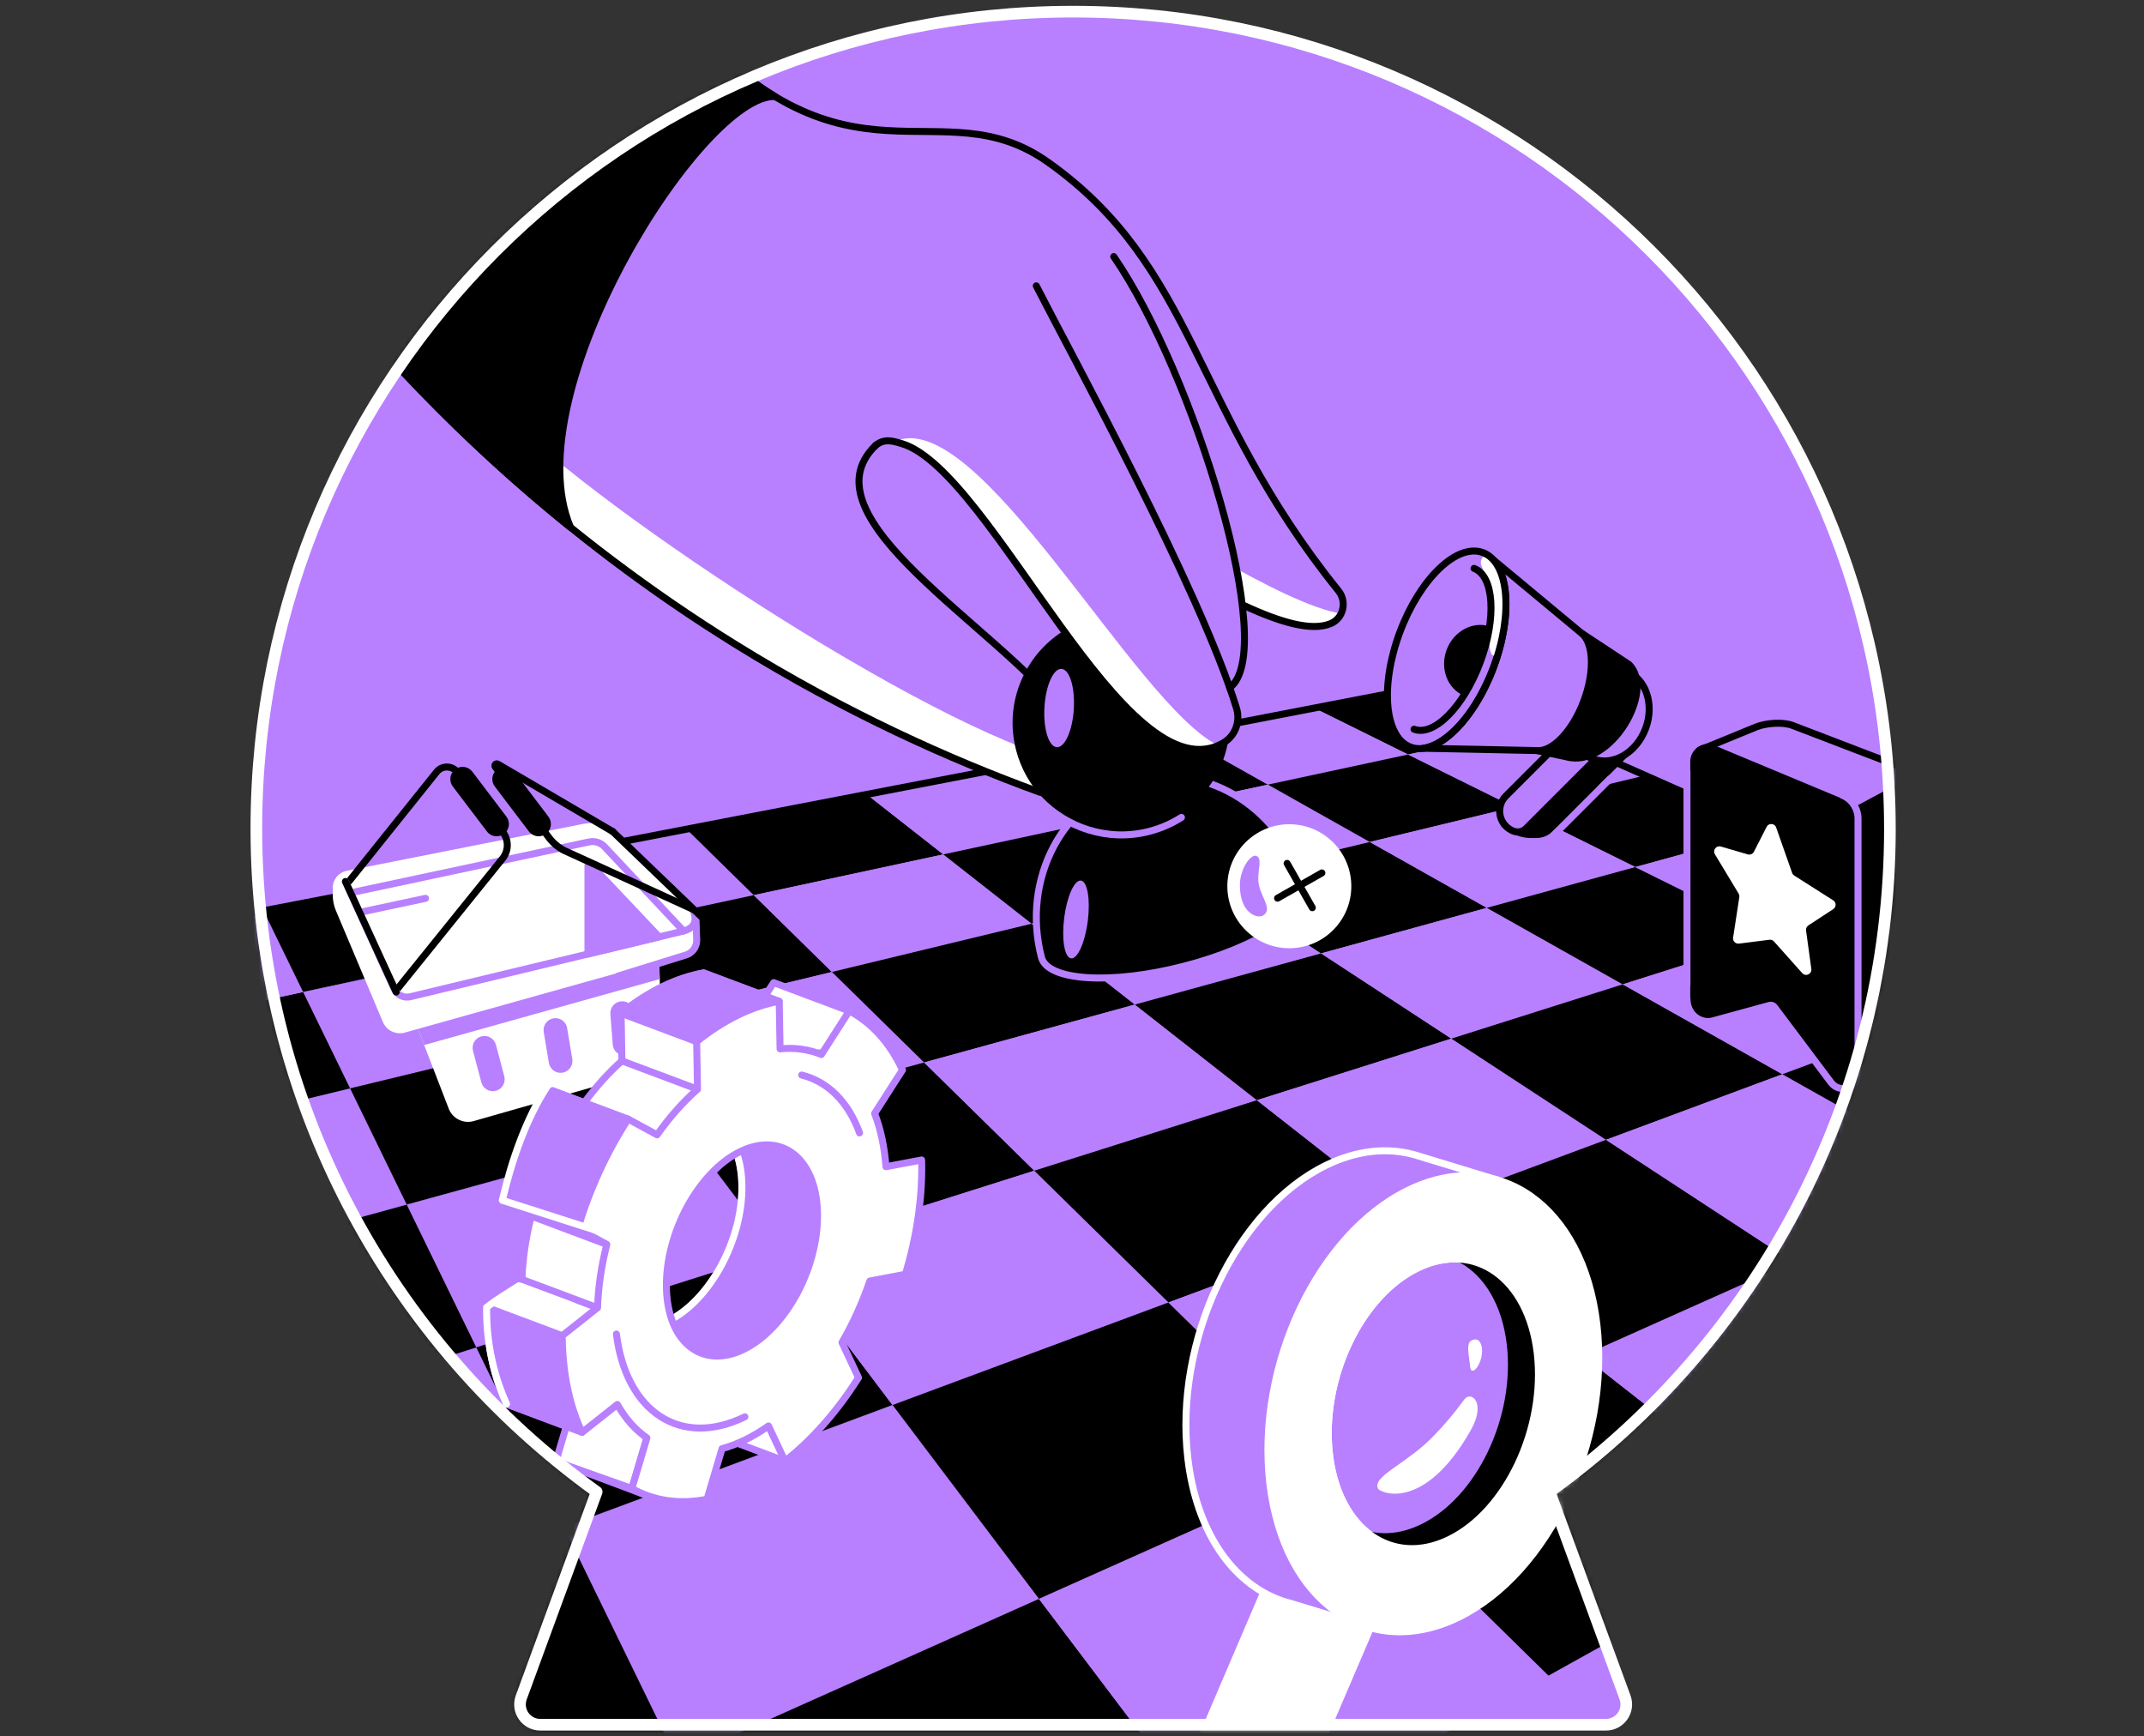
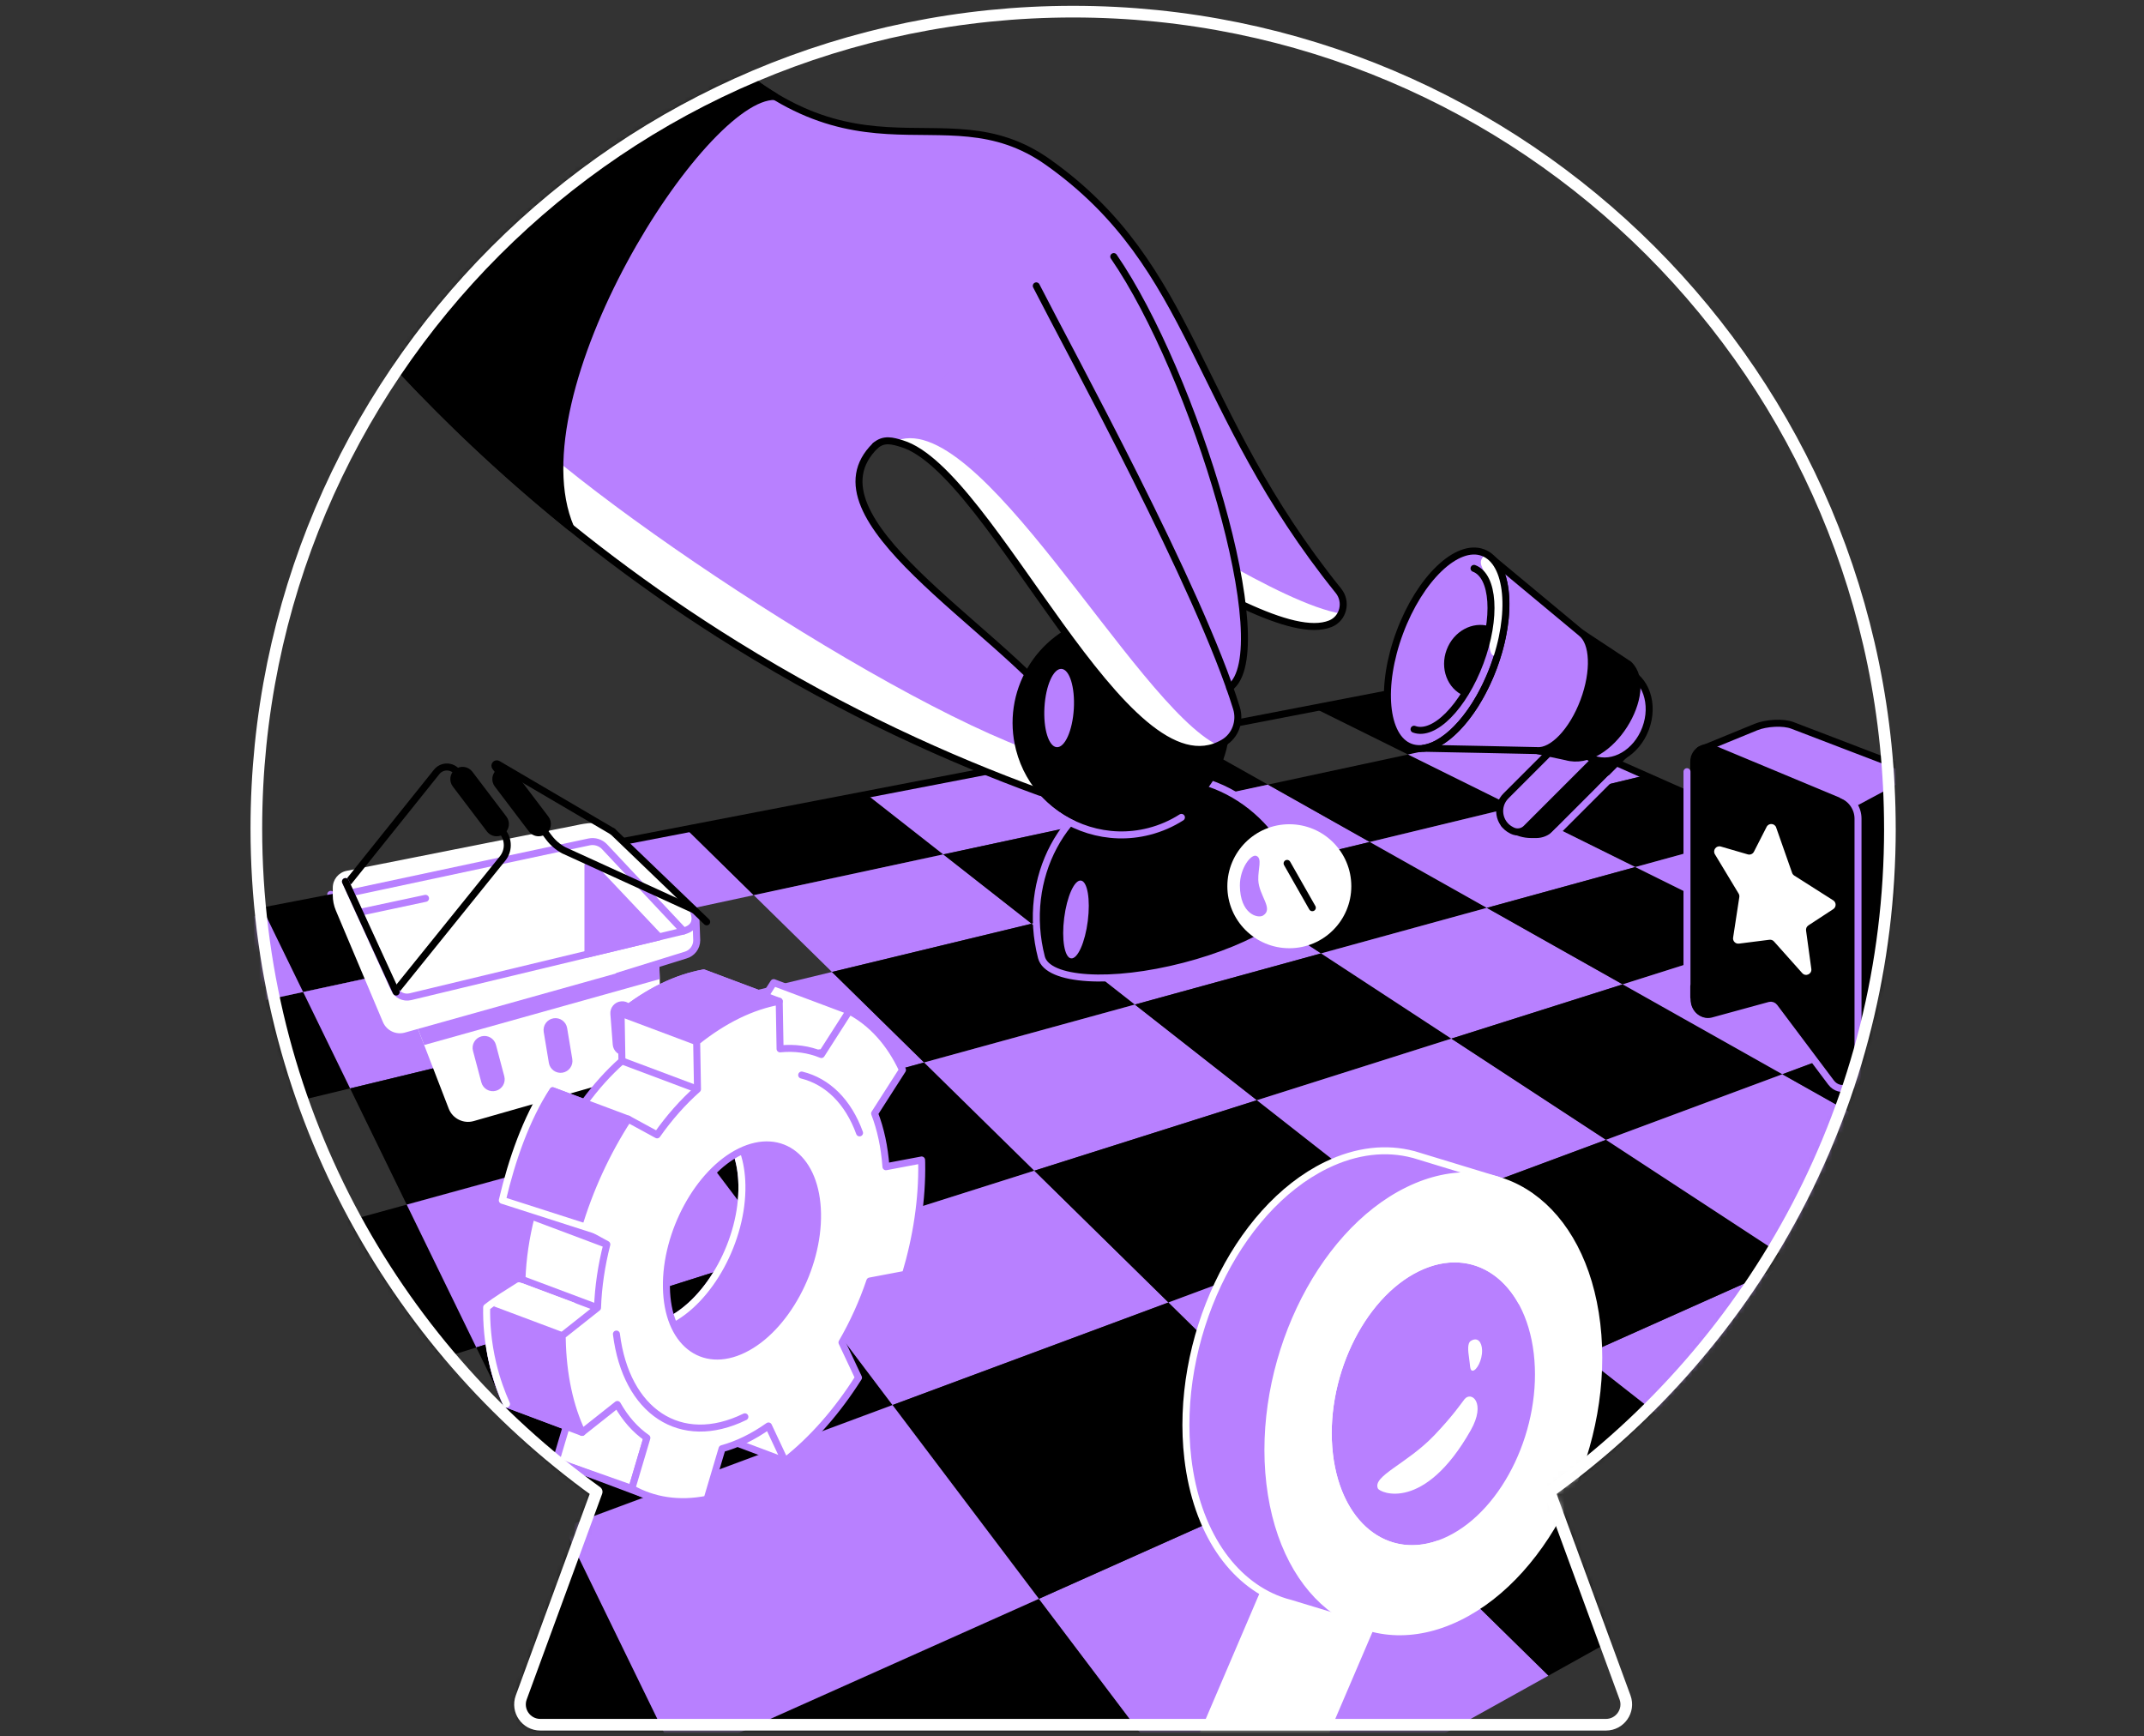
<svg xmlns="http://www.w3.org/2000/svg" width="368" height="298" viewBox="0 0 368 298" fill="none">
  <rect x="0" y="0" width="368" height="298" fill="#333333" stroke="none" />
-   <path d="M324.385 142.198C324.385 64.771 261.618 2 184.191 2C106.764 2 44 64.771 44 142.198C44 189.093 67.051 230.579 102.414 256.028L89.468 291.313C88.63 293.588 90.317 296 92.739 296H275.646C278.072 296 279.755 293.588 278.924 291.313L265.978 256.028C301.341 230.579 324.389 189.093 324.389 142.198" fill="#B880FF" />
  <path d="M324.385 142.198C324.385 64.771 261.618 2 184.191 2C106.764 2 44 64.771 44 142.198C44 189.093 67.051 230.579 102.414 256.028L89.468 291.313C88.63 293.588 90.317 296 92.739 296H275.646C278.072 296 279.755 293.588 278.924 291.313L265.978 256.028C301.341 230.579 324.389 189.093 324.389 142.198" stroke="white" stroke-width="1.2" stroke-linecap="round" stroke-linejoin="round" />
  <mask id="mask0_8529_18052" style="mask-type:alpha" maskUnits="userSpaceOnUse" x="43" y="1" width="282" height="296">
    <path d="M324.385 142.198C324.385 64.771 261.618 2 184.191 2C106.764 2 44 64.771 44 142.198C44 189.093 67.051 230.579 102.414 256.028L89.468 291.313C88.63 293.588 90.317 296 92.739 296H275.646C278.072 296 279.755 293.588 278.924 291.313L265.978 256.028C301.341 230.579 324.389 189.093 324.389 142.198" fill="#D9D9D9" />
    <path d="M324.385 142.198C324.385 64.771 261.618 2 184.191 2C106.764 2 44 64.771 44 142.198C44 189.093 67.051 230.579 102.414 256.028L89.468 291.313C88.63 293.588 90.317 296 92.739 296H275.646C278.072 296 279.755 293.588 278.924 291.313L265.978 256.028C301.341 230.579 324.389 189.093 324.389 142.198" stroke="white" stroke-width="1.2" stroke-linecap="round" stroke-linejoin="round" />
  </mask>
  <g mask="url(#mask0_8529_18052)">
    <path d="M56.767 153.488L66.14 173.196" stroke="#B880FF" stroke-width="1.2" stroke-linecap="round" stroke-linejoin="round" />
    <path d="M178.319 274.388L88.718 314.441L62.19 274.956L153.193 241.133L178.319 274.388Z" fill="black" />
    <path d="M133.373 214.898L69.113 235.25L50.44 212.058L117.343 193.68L133.373 214.898Z" fill="black" />
    <path d="M104.103 176.154L40.838 191.444L37.221 173.434L92.991 161.445L104.103 176.154Z" fill="black" />
    <path d="M92.991 161.447L37.221 173.435L40.789 157.167L83.527 148.922L92.991 161.447Z" fill="#B880FF" />
    <path d="M92.991 161.447L52.031 170.252L45.234 156.308L83.527 148.922L92.991 161.447Z" fill="black" />
    <path d="M129.374 153.627L92.991 161.447L83.527 148.922L117.841 142.301L129.374 153.627Z" fill="#B880FF" />
    <path d="M161.907 146.635L129.374 153.628L117.841 142.302L148.765 136.336L161.907 146.635Z" fill="black" />
    <path d="M191.166 140.346L161.907 146.634L148.765 136.335L176.78 130.934L191.166 140.346Z" fill="#B880FF" />
    <path d="M217.629 134.656L191.166 140.345L176.78 130.933L202.275 126.012L217.629 134.656Z" fill="black" />
    <path d="M263.619 124.769L241.675 129.488L225.579 121.516L246.961 117.391L263.619 124.769Z" fill="black" />
-     <path d="M241.675 129.487L217.628 134.654L202.275 126.01L225.579 121.516L241.675 129.487Z" fill="#B880FF" />
-     <path d="M142.796 166.805L104.103 176.154L92.991 161.446L129.374 153.625L142.796 166.805Z" fill="black" />
    <path d="M177.075 158.523L142.796 166.806L129.374 153.626L161.907 146.633L177.075 158.523Z" fill="#B880FF" />
    <path d="M207.659 151.13L177.075 158.523L161.907 146.632L191.167 140.344L207.659 151.13Z" fill="black" />
    <path d="M235.11 144.499L207.659 151.132L191.167 140.345L217.629 134.656L235.11 144.499Z" fill="#B880FF" />
    <path d="M259.893 138.508L235.11 144.498L217.628 134.655L241.675 129.488L259.893 138.508Z" fill="black" />
    <path d="M104.103 176.154L60.093 186.793L52.031 170.251L92.991 161.445L104.103 176.154Z" fill="#B880FF" />
    <path d="M282.37 133.074L259.893 138.507L241.676 129.488L263.619 124.77L282.37 133.074Z" fill="#B880FF" />
    <path d="M117.343 193.68L69.81 206.737L60.093 186.795L104.103 176.156L117.343 193.68Z" fill="black" />
    <path d="M158.616 182.341L117.343 193.681L104.104 176.157L142.796 166.809L158.616 182.341Z" fill="#B880FF" />
    <path d="M194.788 172.401L158.616 182.339L142.796 166.807L177.075 158.523L194.788 172.401Z" fill="black" />
    <path d="M226.749 163.619L194.787 172.4L177.075 158.522L207.659 151.129L226.749 163.619Z" fill="#B880FF" />
    <path d="M255.199 155.805L226.75 163.622L207.659 151.132L235.11 144.5L255.199 155.805Z" fill="black" />
    <path d="M303.64 142.497L280.683 148.803L259.893 138.508L282.37 133.074L303.64 142.497Z" fill="black" />
    <path d="M280.683 148.803L255.199 155.803L235.11 144.499L259.893 138.508L280.683 148.803Z" fill="#B880FF" />
    <path d="M177.531 200.915L133.373 214.898L117.343 193.68L158.616 182.34L177.531 200.915Z" fill="black" />
    <path d="M215.732 188.818L177.531 200.915L158.616 182.34L194.788 172.402L215.732 188.818Z" fill="#B880FF" />
    <path d="M249.111 178.249L215.732 188.818L194.788 172.402L226.75 163.621L249.111 178.249Z" fill="black" />
    <path d="M278.521 168.936L249.11 178.25L226.75 163.622L255.199 155.805L278.521 168.936Z" fill="#B880FF" />
    <path d="M304.632 160.667L278.521 168.936L255.199 155.805L280.683 148.805L304.632 160.667Z" fill="black" />
    <path d="M133.373 214.898L81.753 231.247L69.81 206.737L117.343 193.68L133.373 214.898Z" fill="#B880FF" />
    <path d="M327.971 153.272L304.632 160.665L280.684 148.802L303.64 142.496L327.971 153.272Z" fill="#B880FF" />
    <path d="M153.193 241.133L96.787 262.098L81.753 231.248L133.373 214.898L153.193 241.133Z" fill="black" />
    <path d="M200.557 223.527L153.192 241.131L133.373 214.897L177.53 200.914L200.557 223.527Z" fill="#B880FF" />
    <path d="M240.894 208.534L200.558 223.527L177.531 200.913L215.732 188.816L240.894 208.534Z" fill="black" />
    <path d="M275.657 195.616L240.894 208.537L215.732 188.819L249.111 178.25L275.657 195.616Z" fill="#B880FF" />
    <path d="M305.926 184.361L275.657 195.613L249.11 178.247L278.521 168.934L305.926 184.361Z" fill="black" />
    <path d="M356.074 165.725L332.521 174.477L304.632 160.666L327.971 153.273L356.074 165.725Z" fill="black" />
    <path d="M332.521 174.475L305.926 184.36L278.521 168.933L304.632 160.664L332.521 174.475Z" fill="#B880FF" />
    <path d="M211.214 317.924L142.596 356.094L116.292 302.114L178.319 274.387L211.214 317.924Z" fill="black" />
    <path d="M265.782 287.572L211.214 317.925L178.319 274.388L229.196 251.648L265.782 287.572Z" fill="#B880FF" />
    <path d="M310.213 262.859L265.782 287.572L229.196 251.649L271.678 232.66L310.213 262.859Z" fill="black" />
    <path d="M347.09 242.345L310.213 262.858L271.678 232.66L307.686 216.566L347.09 242.345Z" fill="#B880FF" />
    <path d="M378.193 225.044L347.09 242.343L307.686 216.565L338.593 202.75L378.193 225.044Z" fill="black" />
    <path d="M229.196 251.648L178.319 274.387L153.192 241.131L200.557 223.527L229.196 251.648Z" fill="black" />
    <path d="M271.678 232.659L229.197 251.648L200.558 223.528L240.894 208.535L271.678 232.659Z" fill="#B880FF" />
    <path d="M307.686 216.565L271.678 232.658L240.894 208.534L275.657 195.613L307.686 216.565Z" fill="black" />
    <path d="M338.592 202.753L307.685 216.567L275.657 195.616L305.926 184.363L338.592 202.753Z" fill="#B880FF" />
    <path d="M365.412 190.763L338.592 202.751L305.926 184.362L332.521 174.477L365.412 190.763Z" fill="black" />
    <path d="M178.319 274.388L116.292 302.116L96.788 262.099L153.193 241.133L178.319 274.388Z" fill="#B880FF" />
    <path d="M34.672 160.665L40.789 157.166L246.962 117.391L427.756 197.471" stroke="black" stroke-width="1.2" stroke-linecap="round" stroke-linejoin="round" />
    <path d="M60.093 53.69C74.307 70.341 95.869 91.759 126.299 110.628C145.186 122.34 163.126 130.363 178.42 135.937C181.782 137.16 185.47 134.84 185.645 131.268C185.775 128.6 184.832 125.379 182.599 122.448C171.15 107.442 137.59 88.846 150.258 76.482C166.379 69.037 214.845 112.553 228.372 107.039C230.598 106.131 231.254 103.277 229.746 101.406C204.574 70.151 205.307 45.859 179.9 27.842C161.339 14.679 145.761 34.789 117.343 3.023C98.259 19.912 79.176 36.805 60.093 53.694V53.69Z" fill="#B880FF" />
    <path d="M189.326 83.609C189.638 86.077 189.946 88.548 190.258 91.016C206.088 100.281 221.6 109.791 228.369 107.032C229.213 106.688 229.83 106.061 230.191 105.314C220.138 103.667 197.612 88.934 189.326 83.606V83.609Z" fill="white" />
    <path d="M185.642 131.265C164.22 128.085 102.522 87.717 86.169 70.523L85.872 80.212C97.099 90.357 110.5 100.834 126.296 110.629C145.179 122.34 163.123 130.364 178.417 135.937C181.779 137.161 185.47 134.84 185.642 131.265Z" fill="white" />
    <path d="M213.601 103.954C219.907 106.87 225.133 108.353 228.365 107.035C230.591 106.127 231.247 103.273 229.739 101.402C204.567 70.148 205.3 45.855 179.893 27.838C161.332 14.675 145.754 34.785 117.336 3.02C98.253 19.909 79.169 36.801 60.086 53.69C74.3 70.34 95.862 91.758 126.292 110.628C145.179 122.339 163.12 130.363 178.414 135.937C181.775 137.16 185.463 134.839 185.638 131.267C185.768 128.6 184.825 125.378 182.592 122.448C171.143 107.441 137.583 88.845 150.251 76.482" stroke="black" stroke-width="1.2" stroke-linecap="round" stroke-linejoin="round" />
    <path d="M194.987 133.929C182.518 137.151 175.252 150.748 178.754 164.296C179.805 168.359 190.763 169.039 203.228 165.818C215.697 162.596 224.951 156.69 223.9 152.624C220.398 139.075 207.452 130.704 194.984 133.929H194.987Z" fill="black" stroke="#B880FF" stroke-width="1.2" stroke-linecap="round" stroke-linejoin="round" />
    <path d="M210.471 119.397C213.047 129.359 207.056 139.521 197.097 142.097C190.36 143.84 183.532 141.663 179.02 136.994C176.861 134.757 175.231 131.949 174.397 128.724C171.82 118.762 177.811 108.6 187.77 106.024C197.732 103.447 207.894 109.438 210.471 119.397Z" fill="black" />
    <path d="M202.783 140.281C201.118 141.343 199.264 142.164 197.248 142.682C190.094 144.533 182.964 141.992 178.389 137.207" stroke="#B880FF" stroke-width="1.2" stroke-linecap="round" stroke-linejoin="round" />
    <path d="M221.302 162.735C227.178 162.735 231.941 157.972 231.941 152.096C231.941 146.22 227.178 141.457 221.302 141.457C215.427 141.457 210.664 146.22 210.664 152.096C210.664 157.972 215.427 162.735 221.302 162.735Z" fill="white" />
-     <path d="M226.89 149.812L219.283 154.145" stroke="black" stroke-width="1.2" stroke-linecap="round" stroke-linejoin="round" />
    <path d="M225.249 155.782L220.92 148.176" stroke="black" stroke-width="1.2" stroke-linecap="round" stroke-linejoin="round" />
    <path d="M215.644 146.886C216.692 147.3 215.914 149.15 215.974 151.005C216.058 153.707 218.666 155.961 216.805 157.118C215.893 157.686 212.84 156.869 212.816 151.969C212.801 149.007 214.733 146.528 215.644 146.886V146.886Z" fill="#B880FF" />
    <path d="M186.712 158.055C187.179 154.368 186.65 151.263 185.531 151.122C184.411 150.98 183.125 153.854 182.657 157.542C182.19 161.229 182.719 164.334 183.839 164.476C184.959 164.617 186.245 161.743 186.712 158.055Z" fill="#B880FF" />
    <path d="M184.312 121.664C184.533 117.953 183.585 114.878 182.193 114.795C180.802 114.712 179.494 117.653 179.273 121.364C179.052 125.074 180.001 128.149 181.392 128.232C182.784 128.315 184.091 125.374 184.312 121.664Z" fill="#B880FF" />
    <path d="M117.343 3.02C98.259 19.909 79.176 36.801 60.093 53.69C66.928 61.7 75.471 70.81 85.875 80.212C85.875 80.212 85.878 80.215 85.882 80.219C86.569 80.839 87.263 81.46 87.964 82.083C87.996 82.112 88.027 82.139 88.055 82.164C88.732 82.763 89.415 83.359 90.106 83.959C90.162 84.008 90.222 84.061 90.278 84.11C90.94 84.684 91.61 85.256 92.283 85.831C92.374 85.908 92.462 85.981 92.553 86.059C93.201 86.609 93.853 87.156 94.512 87.706C94.631 87.804 94.747 87.902 94.866 88.001C95.501 88.526 96.142 89.052 96.787 89.582C96.934 89.701 97.082 89.82 97.229 89.939C97.46 90.125 97.695 90.314 97.926 90.5C88.062 67.392 120.55 16.2 133.015 16.554C128.223 13.669 123.039 9.389 117.343 3.02V3.02Z" fill="black" stroke="black" stroke-width="1.2" stroke-linecap="round" stroke-linejoin="round" />
    <path d="M150.255 76.478C165.566 68.475 191.401 138.362 210.015 127.467C212.051 126.275 212.931 123.786 212.237 121.532C205.871 100.872 183.682 60.479 177.874 49.059" fill="#B880FF" />
    <path d="M191.166 44.035C204.946 64.04 219.606 111.861 211.066 118.02C194.181 98.246 177.296 78.472 160.41 58.698" fill="#B880FF" />
    <path d="M209.096 127.933C194.717 120.912 167.648 68.773 153.354 75.864C168.609 77.168 191.776 135.564 209.096 127.933V127.933Z" fill="white" />
    <path d="M150.255 76.478C151.724 75.205 153.217 75.661 154.822 76.148C170.344 80.866 193.143 137.338 210.011 127.467C212.048 126.275 212.928 123.786 212.234 121.532C205.868 100.872 183.679 60.479 177.87 49.059" stroke="black" stroke-width="1.2" stroke-linecap="round" stroke-linejoin="round" />
    <path d="M191.166 44.035C204.946 64.04 219.605 111.861 211.066 118.02" stroke="black" stroke-width="1.2" stroke-linecap="round" stroke-linejoin="round" />
    <path d="M221.481 311.478L236.912 275.425L218.141 270.398L202.713 306.451" fill="white" />
    <path d="M221.481 311.478L236.912 275.425L218.141 270.398L202.713 306.451" stroke="white" stroke-width="1.2" stroke-linecap="round" stroke-linejoin="round" />
    <path d="M227.98 265.779L222.053 253.654V233.708L239.531 213.496L247.617 209.91L260.686 214.895L268.503 225.758L265.782 246.913L257.993 262.855L238.858 273.596L227.98 265.779Z" fill="#B880FF" stroke="black" stroke-width="1.2" stroke-linecap="round" stroke-linejoin="round" />
    <path d="M228.194 249.613C226.68 236.752 233.431 222.433 243.281 217.63C250.471 214.121 257.32 216.666 261.085 223.295L263.115 219.204L257.057 202.529L243.386 198.365C243.152 198.291 242.917 198.214 242.678 198.151L242.563 198.116V198.123C237.981 196.91 232.86 197.422 227.626 199.974C212.129 207.531 201.501 230.067 203.884 250.307C205.367 262.881 211.526 271.606 219.69 274.603L219.722 274.617C220.314 274.835 220.917 275.013 221.53 275.168L233.554 278.824L236.327 273.233C240.2 271.333 243.762 268.49 246.895 264.988C237.778 268.153 229.61 261.661 228.191 249.617L228.194 249.613Z" fill="#B880FF" stroke="white" stroke-width="1.2" stroke-linecap="round" stroke-linejoin="round" />
-     <path d="M265.782 231.245C264.738 222.506 256.942 217.374 250.906 216.172C255.221 218.552 258.383 223.635 259.217 230.614C260.731 243.304 253.98 257.43 244.13 262.17C241.062 263.645 238.058 264.034 235.328 263.491C238.858 265.44 244.676 269.194 249.111 267.06C258.957 262.32 267.297 243.935 265.782 231.245Z" fill="black" stroke="black" stroke-width="1.2" stroke-miterlimit="10" />
    <path d="M274.083 227.228C271.699 206.988 257.201 196.71 241.704 204.268C226.207 211.825 215.578 234.361 217.962 254.601C220.346 274.842 234.844 285.119 250.341 277.562C265.838 270.004 276.467 247.468 274.083 227.228ZM248.767 264.203C238.921 269.005 229.709 262.475 228.191 249.613C226.676 236.752 233.428 222.433 243.278 217.63C253.124 212.828 262.337 219.358 263.854 232.22C265.369 245.081 258.617 259.4 248.767 264.203Z" fill="white" stroke="white" stroke-width="1.2" stroke-linecap="round" stroke-linejoin="round" />
    <path d="M236.506 255.456C235.535 253.321 241.473 251.236 246.135 246.377C249.42 242.956 251.032 240.544 251.372 240.127C252.564 238.679 255.116 240.744 252.438 245.466C244.459 259.54 236.856 256.227 236.506 255.453V255.456Z" fill="white" />
    <path d="M252.791 235.241C252.241 235.255 252.363 234.329 252.121 232.777C251.855 231.066 252.069 230.372 252.437 230.137C253.618 229.387 254.34 230.323 254.386 231.707C254.442 233.478 253.418 235.223 252.791 235.237V235.241Z" fill="white" />
    <path d="M329.871 133.001L310.704 130.102C310.49 130.017 303.826 127.672 303.64 127.764L300.506 127.711L301.232 130.07L302.161 133.369V168.836C302.161 169.341 302.641 169.709 303.132 169.576L315.18 166.281C315.485 166.197 315.807 166.309 315.997 166.561L317.409 168.443L315.495 167.409V179.706L317.262 185.697L329.706 182.269C330.05 182.213 330.355 179.419 330.355 178.998V133.709C330.355 133.393 330.162 133.113 329.871 132.997V133.001Z" fill="black" stroke="black" stroke-width="1.2" stroke-linecap="round" stroke-linejoin="round" />
    <path d="M291.729 128.736L301.404 124.771C303.129 124.067 306.08 123.87 307.686 124.505L329.871 133.002L318.91 138.852L291.729 128.736Z" fill="#B880FF" stroke="black" stroke-width="1.2" stroke-linecap="round" stroke-linejoin="round" />
    <path d="M314.286 184.668L304.555 171.709C304.366 171.456 304.04 171.344 303.738 171.428L293.972 174.099C292.335 174.548 290.723 173.314 290.723 171.621V130.689C290.723 128.982 292.461 127.821 294.039 128.48L316.284 137.756C317.879 138.422 318.916 139.978 318.916 141.706V183.126C318.916 185.594 315.772 186.645 314.289 184.668H314.286Z" fill="black" stroke="black" stroke-width="1.2" stroke-linecap="round" stroke-linejoin="round" />
    <path d="M304.867 142.023L307.601 149.804C307.668 149.994 307.797 150.155 307.966 150.264L314.654 154.516C315.204 154.866 315.208 155.665 314.665 156.023L310.391 158.82C310.101 159.01 309.946 159.35 309.995 159.693L310.9 166.29C311.019 167.167 309.932 167.671 309.34 167.009L304.488 161.572C304.292 161.351 304.001 161.243 303.707 161.281L298.473 161.944C297.881 162.017 297.383 161.505 297.474 160.917L298.54 153.958C298.571 153.752 298.529 153.538 298.421 153.359L294.347 146.608C293.927 145.906 294.582 145.055 295.367 145.283L299.994 146.629C300.408 146.748 300.85 146.558 301.046 146.176L303.226 141.907C303.584 141.206 304.611 141.272 304.87 142.019L304.867 142.023Z" fill="white" />
    <path d="M316.242 136.48C317.837 137.146 318.913 138.759 318.913 140.487V184.238C318.913 186.706 315.769 187.757 314.286 185.78L304.555 172.821C304.366 172.568 304.04 172.456 303.738 172.54L293.972 175.211C291.799 175.762 289.559 174.062 289.559 171.464" stroke="#B880FF" stroke-width="1.2" stroke-linecap="round" stroke-linejoin="round" />
    <path d="M263.679 143.225H262.841C261.576 143.225 260.338 142.857 259.28 142.166L258.189 141.455L272.94 126.371L278.948 129.41L266.161 142.198C265.502 142.857 264.611 143.225 263.682 143.225H263.679Z" fill="black" stroke="black" stroke-width="1.2" stroke-linecap="round" stroke-linejoin="round" />
    <path d="M259.56 142.546L259.427 142.48C257.191 141.351 256.714 138.364 258.484 136.594L268.422 126.656L274.43 129.695L261.961 142.164C261.327 142.799 260.359 142.953 259.56 142.55V142.546Z" fill="#B880FF" stroke="black" stroke-width="1.2" stroke-linecap="round" stroke-linejoin="round" />
    <path d="M256.358 114.524C259.795 105.307 258.979 96.492 254.534 94.835C250.09 93.178 243.701 99.306 240.264 108.523C236.828 117.739 237.644 126.554 242.088 128.212C246.533 129.869 252.921 123.741 256.358 114.524Z" fill="#B880FF" />
    <path d="M282.459 125.015C284.013 120.846 282.502 116.434 279.082 115.159C275.663 113.884 271.631 116.229 270.077 120.398C268.522 124.566 270.034 128.979 273.453 130.254C276.873 131.529 280.905 129.183 282.459 125.015Z" fill="#B880FF" stroke="black" stroke-width="1.2" stroke-linecap="round" stroke-linejoin="round" />
    <path d="M279.583 114.028L271.422 108.637L268.579 109.439L263.128 128.663L268.825 129.876C276.351 132 284.266 118.511 279.583 114.028V114.028Z" fill="black" stroke="black" stroke-width="1.2" stroke-linecap="round" stroke-linejoin="round" />
    <path d="M271.415 108.648V108.638L256.349 96.109C259.125 99.257 259.251 106.745 256.356 114.516C253.467 122.267 248.49 127.83 244.336 128.418C244.336 128.418 263.566 128.794 263.794 128.815C266.451 129.07 269.918 125.481 271.853 120.293C273.764 115.172 273.518 110.261 271.419 108.648H271.415Z" fill="#B880FF" stroke="black" stroke-width="1.2" stroke-linecap="round" stroke-linejoin="round" />
    <path d="M251.238 119.389C252.297 117.731 253.268 115.796 254.063 113.665C254.859 111.534 255.392 109.434 255.676 107.488C252.749 106.573 249.496 108.323 248.304 111.519C247.112 114.713 248.427 118.166 251.238 119.393V119.389Z" fill="black" />
    <path d="M255.119 95.109C254.747 95.327 254.453 95.618 254.281 96.003C253.591 97.546 256.314 98.145 255.676 107.487C255.199 114.466 257.071 112.451 257.352 111.434C259.444 103.831 258.575 97.051 255.119 95.113V95.109Z" fill="white" />
    <path d="M242.709 125.152C246.138 126.431 251.221 121.285 254.063 113.665C256.906 106.044 256.43 98.826 253.005 97.547" stroke="black" stroke-width="1.2" stroke-linecap="round" stroke-linejoin="round" />
    <path d="M256.358 114.524C259.795 105.307 258.979 96.492 254.534 94.835C250.09 93.178 243.701 99.306 240.264 108.523C236.828 117.739 237.644 126.554 242.088 128.212C246.533 129.869 252.921 123.741 256.358 114.524Z" stroke="black" stroke-width="1.2" stroke-linecap="round" stroke-linejoin="round" />
    <path d="M57.117 153.625V152.356C57.117 150.94 58.113 149.723 59.501 149.45C68.387 147.687 99.063 141.601 99.063 141.601C99.063 141.601 102.568 140.767 103.567 141.601L119.604 157.333L119.622 161.228C119.625 162.234 117.957 163.643 116.986 163.913L69.491 177.212C67.956 177.644 66.343 176.865 65.723 175.397L57.654 156.278C57.3 155.437 57.117 154.536 57.117 153.625V153.625Z" fill="white" />
    <path d="M113.123 163.844L70.662 173.789L77.017 190.26C77.68 191.974 79.541 192.903 81.308 192.399L113.645 183.162L113.126 163.844H113.123Z" fill="white" />
    <path d="M85.122 179.306C84.833 178.219 83.718 177.572 82.631 177.86C81.544 178.149 80.897 179.264 81.185 180.351L82.621 185.758C82.91 186.846 84.025 187.493 85.112 187.204C86.199 186.916 86.847 185.8 86.558 184.713L85.122 179.306Z" fill="#B880FF" />
    <path d="M108.825 173.718C108.738 172.597 107.758 171.759 106.636 171.846C105.515 171.933 104.677 172.913 104.764 174.034L105.172 179.277C105.259 180.398 106.239 181.236 107.36 181.149C108.482 181.062 109.32 180.082 109.233 178.961L108.825 173.718Z" fill="#B880FF" />
    <path d="M97.344 176.438C97.159 175.328 96.11 174.579 95 174.763C93.891 174.948 93.141 175.997 93.326 177.107L94.21 182.418C94.394 183.527 95.444 184.277 96.553 184.092C97.662 183.908 98.412 182.859 98.228 181.749L97.344 176.438Z" fill="#B880FF" />
    <path d="M72.807 179.349L113.238 168.031L113.154 164.984L71.742 176.58L72.807 179.349Z" fill="#B880FF" />
    <path d="M61.699 156.591L73.039 154.172" stroke="#B880FF" stroke-width="1.2" stroke-linecap="round" stroke-linejoin="round" />
    <path d="M60.17 153.228L101.106 144.492C102.077 144.286 103.087 144.598 103.77 145.323L117.326 159.779" stroke="#B880FF" stroke-width="1.2" stroke-linecap="round" stroke-linejoin="round" />
    <path d="M100.914 163.725L113.13 160.788L102.298 149.325C101.916 148.922 101.436 148.645 100.914 148.516V163.725Z" fill="#B880FF" stroke="#B880FF" stroke-width="1.2" stroke-linecap="round" stroke-linejoin="round" />
    <path d="M59.89 151.275L74.952 132.475C75.867 131.332 77.609 131.357 78.496 132.521L86.331 142.848C87.344 144.183 87.316 146.034 86.264 147.338L68.254 169.664" stroke="black" stroke-width="1.2" stroke-linecap="round" stroke-linejoin="round" />
    <path d="M85.251 143.523C84.617 143.523 83.989 143.235 83.572 142.692L77.722 134.98C77.021 134.055 77.199 132.737 78.125 132.032C79.05 131.331 80.368 131.513 81.073 132.435L86.923 140.147C87.624 141.073 87.446 142.391 86.52 143.095C86.142 143.383 85.693 143.523 85.251 143.523Z" fill="black" />
    <path d="M119.054 156.4C119.625 158.051 119.215 159.278 117.329 159.779L70.441 171.056C69.302 171.33 68.127 170.758 67.644 169.689L59.294 151.293" stroke="#B880FF" stroke-width="1.2" stroke-linecap="round" stroke-linejoin="round" />
    <path d="M105.169 142.708L85.444 131.133C85.136 130.944 84.792 131.322 85.013 131.61L94.239 143.77C94.916 144.66 95.778 145.396 96.763 145.926L119.089 156.123" stroke="black" stroke-width="1.2" stroke-linecap="round" stroke-linejoin="round" />
    <path d="M92.458 143.523C91.824 143.523 91.196 143.235 90.779 142.692L84.929 134.98C84.228 134.055 84.406 132.737 85.332 132.032C86.257 131.331 87.575 131.513 88.28 132.435L94.13 140.147C94.832 141.073 94.653 142.391 93.727 143.095C93.349 143.383 92.9 143.523 92.458 143.523Z" fill="black" />
    <path d="M139.087 195.37C138.838 191.942 138.169 188.878 137.142 186.232L140.696 180.683L140.983 180.981L146.427 177.254L145.772 173.504L132.798 168.638L131.326 170.934L120.778 166.977C118.489 167.39 116.113 168.165 113.673 169.357C111.233 170.549 108.871 172.091 106.606 173.903L106.75 182.064C104.429 184.118 102.259 186.54 100.296 189.232L94.849 187.189C91.165 192.86 88.192 199.296 86.222 205.991L91.186 208.698C90.267 212.294 89.714 215.957 89.591 219.568L83.534 224.363C83.534 224.514 83.534 224.668 83.534 224.819C83.646 231.15 84.866 236.593 86.944 240.958L97.198 244.803L95.48 250.583C96.377 251.092 97.313 251.512 98.281 251.852L108.453 255.452L111.03 246.77L110.953 243.751C112.257 243.39 113.589 242.889 114.945 242.227C116.302 241.564 117.631 240.765 118.924 239.853L121.756 245.883C126.492 242.178 130.79 237.242 134.372 231.563L142.431 213.823C144.321 207.52 145.334 200.982 145.221 194.652C145.221 194.501 145.207 194.354 145.204 194.203L139.083 195.36L139.087 195.37ZM114.672 226.719C107.511 230.221 109.519 224.156 109.354 214.783C109.19 205.406 109.424 197.852 116.586 194.35C118.777 193.281 118.346 191.399 120.175 191.77C124.333 192.611 127.228 196.895 127.344 203.405C127.509 212.781 121.837 223.22 114.672 226.722V226.719Z" fill="white" stroke="#B880FF" stroke-width="1.2" stroke-linecap="round" stroke-linejoin="round" />
    <path d="M143.293 200.466C143.104 197.858 142.771 196.028 142.368 194.748L139.087 195.369C139.017 194.398 138.908 193.458 138.771 192.547H128.245L124.315 194.191C126.141 196.228 127.274 199.389 127.344 203.4C127.508 212.776 121.837 223.215 114.672 226.717C113.844 227.12 113.143 227.394 112.544 227.552L111.191 230.093L116.786 233.399L125.219 236.62C125.219 236.62 125.219 236.62 132.942 233.739C133.429 233.031 133.906 232.308 134.369 231.576L142.427 213.835C142.985 211.981 143.454 210.102 143.851 208.216C143.724 206.505 143.546 204.038 143.286 200.469L143.293 200.466Z" fill="#B880FF" stroke="white" stroke-width="1.2" stroke-linecap="round" stroke-linejoin="round" />
    <path d="M121.756 245.889L134.733 250.758V239.625L121.756 245.889Z" fill="white" stroke="#B880FF" stroke-width="1.2" stroke-linecap="round" stroke-linejoin="round" />
    <path d="M99.192 210.864L105.926 207.744L107.819 199.902V192.061L100.293 189.239L94.846 187.195C91.161 192.867 88.189 199.303 86.219 205.998L99.192 210.864Z" fill="#B880FF" stroke="#B880FF" stroke-width="1.2" stroke-linecap="round" stroke-linejoin="round" />
    <path d="M119.72 186.935L106.743 182.066" stroke="#B880FF" stroke-width="1.2" stroke-linecap="round" stroke-linejoin="round" />
    <path d="M106.603 173.906L119.576 178.772L125.363 179.459L133.748 171.842L131.323 170.93L120.775 166.973C118.486 167.386 116.109 168.161 113.669 169.353C111.23 170.545 108.867 172.087 106.603 173.899V173.906Z" fill="#B880FF" stroke="#B880FF" stroke-width="1.2" stroke-linecap="round" stroke-linejoin="round" />
    <path d="M91.183 208.699L104.156 213.568" stroke="#B880FF" stroke-width="1.2" stroke-linecap="round" stroke-linejoin="round" />
    <path d="M100.419 235.69L99.168 230.516L96.504 229.233L83.53 224.367C83.53 224.518 83.53 224.672 83.53 224.823C83.642 231.154 84.862 236.597 86.941 240.962L99.914 245.827L100.423 235.686L100.419 235.69Z" fill="#B880FF" stroke="#B880FF" stroke-width="1.2" stroke-linecap="round" stroke-linejoin="round" />
    <path d="M89.584 219.57L102.561 224.439" stroke="#B880FF" stroke-width="1.2" stroke-linecap="round" stroke-linejoin="round" />
    <path d="M111.195 256.708L98.277 251.863" stroke="#B880FF" stroke-width="1.2" stroke-linecap="round" stroke-linejoin="round" />
    <path d="M158.184 199.077L152.064 200.234C151.815 196.806 151.145 193.742 150.118 191.095L154.903 183.622C152.733 178.953 149.589 175.507 145.768 173.502L140.98 180.979C138.824 180.095 136.44 179.752 133.892 180.004L133.748 171.844C131.459 172.257 129.082 173.032 126.643 174.224C124.203 175.416 121.84 176.958 119.576 178.77L119.72 186.931C117.206 189.153 114.872 191.803 112.786 194.762L107.819 192.056C104.135 197.728 101.162 204.163 99.192 210.859L104.156 213.565C103.237 217.161 102.683 220.824 102.561 224.435L96.503 229.23C96.503 229.381 96.503 229.535 96.503 229.686C96.616 236.017 97.835 241.461 99.914 245.825L105.964 241.037C107.321 243.448 109.035 245.383 111.033 246.771L108.457 255.454C112.179 257.557 116.575 258.244 121.357 257.298L123.933 248.622C125.237 248.261 126.569 247.76 127.926 247.097C129.282 246.435 130.611 245.636 131.904 244.724L134.737 250.753C139.472 247.048 143.77 242.113 147.353 236.434L144.517 230.398C146.431 227.099 148.05 223.538 149.298 219.85L155.411 218.693C157.301 212.391 158.314 205.853 158.202 199.522C158.202 199.372 158.188 199.224 158.184 199.074V199.077ZM127.649 231.582C120.487 235.084 114.549 230.324 114.384 220.947C114.22 211.57 119.891 201.131 127.056 197.633C134.221 194.134 140.156 198.891 140.321 208.268C140.485 217.645 134.814 228.084 127.649 231.582Z" fill="white" stroke="#B880FF" stroke-width="1.2" stroke-linecap="round" stroke-linejoin="round" />
    <path d="M127.852 243.153C116.786 248.562 107.458 242.242 105.803 228.949" stroke="#B880FF" stroke-width="1.2" stroke-linecap="round" stroke-linejoin="round" />
    <path d="M137.601 184.5C142.056 185.594 145.596 189.085 147.535 194.427" stroke="#B880FF" stroke-width="1.2" stroke-linecap="round" stroke-linejoin="round" />
    <path d="M93.987 186.324C90.302 191.996 87.856 199.028 86.219 205.996L105.807 212.282" stroke="white" stroke-width="1.2" stroke-linecap="round" stroke-linejoin="round" />
    <path d="M86.937 240.963C86.096 239.081 85.237 236.77 84.592 234.071C83.691 230.3 83.488 226.959 83.53 224.368C85.342 222.935 87.123 221.939 89.079 220.656L98.288 224.095" stroke="white" stroke-width="1.2" stroke-linecap="round" stroke-linejoin="round" />
    <path d="M276.351 133.652L266.49 143.516" stroke="#B880FF" stroke-width="1.2" stroke-linecap="round" stroke-linejoin="round" />
    <path d="M289.556 132.438V168.936" stroke="#B880FF" stroke-width="1.2" stroke-linecap="round" stroke-linejoin="round" />
    <path d="M106.098 167.505L117.655 163.919C118.798 163.604 119.586 162.563 119.586 161.378L119.439 157.168" stroke="#B880FF" stroke-width="1.2" stroke-linecap="round" stroke-linejoin="round" />
    <path d="M105.169 142.707L121.297 158.208" stroke="black" stroke-width="1.2" stroke-linecap="round" stroke-linejoin="round" />
    <path d="M59.294 151.293L67.998 170.254" stroke="black" stroke-width="1.2" stroke-linecap="round" stroke-linejoin="round" />
  </g>
  <path d="M324.385 142.198C324.385 64.771 261.618 2 184.191 2C106.764 2 44 64.771 44 142.198C44 189.093 67.051 230.579 102.414 256.028L89.468 291.313C88.63 293.588 90.317 296 92.739 296H275.646C278.072 296 279.755 293.588 278.924 291.313L265.978 256.028C301.341 230.579 324.389 189.093 324.389 142.198" stroke="white" stroke-width="2" stroke-linecap="round" stroke-linejoin="round" />
</svg>